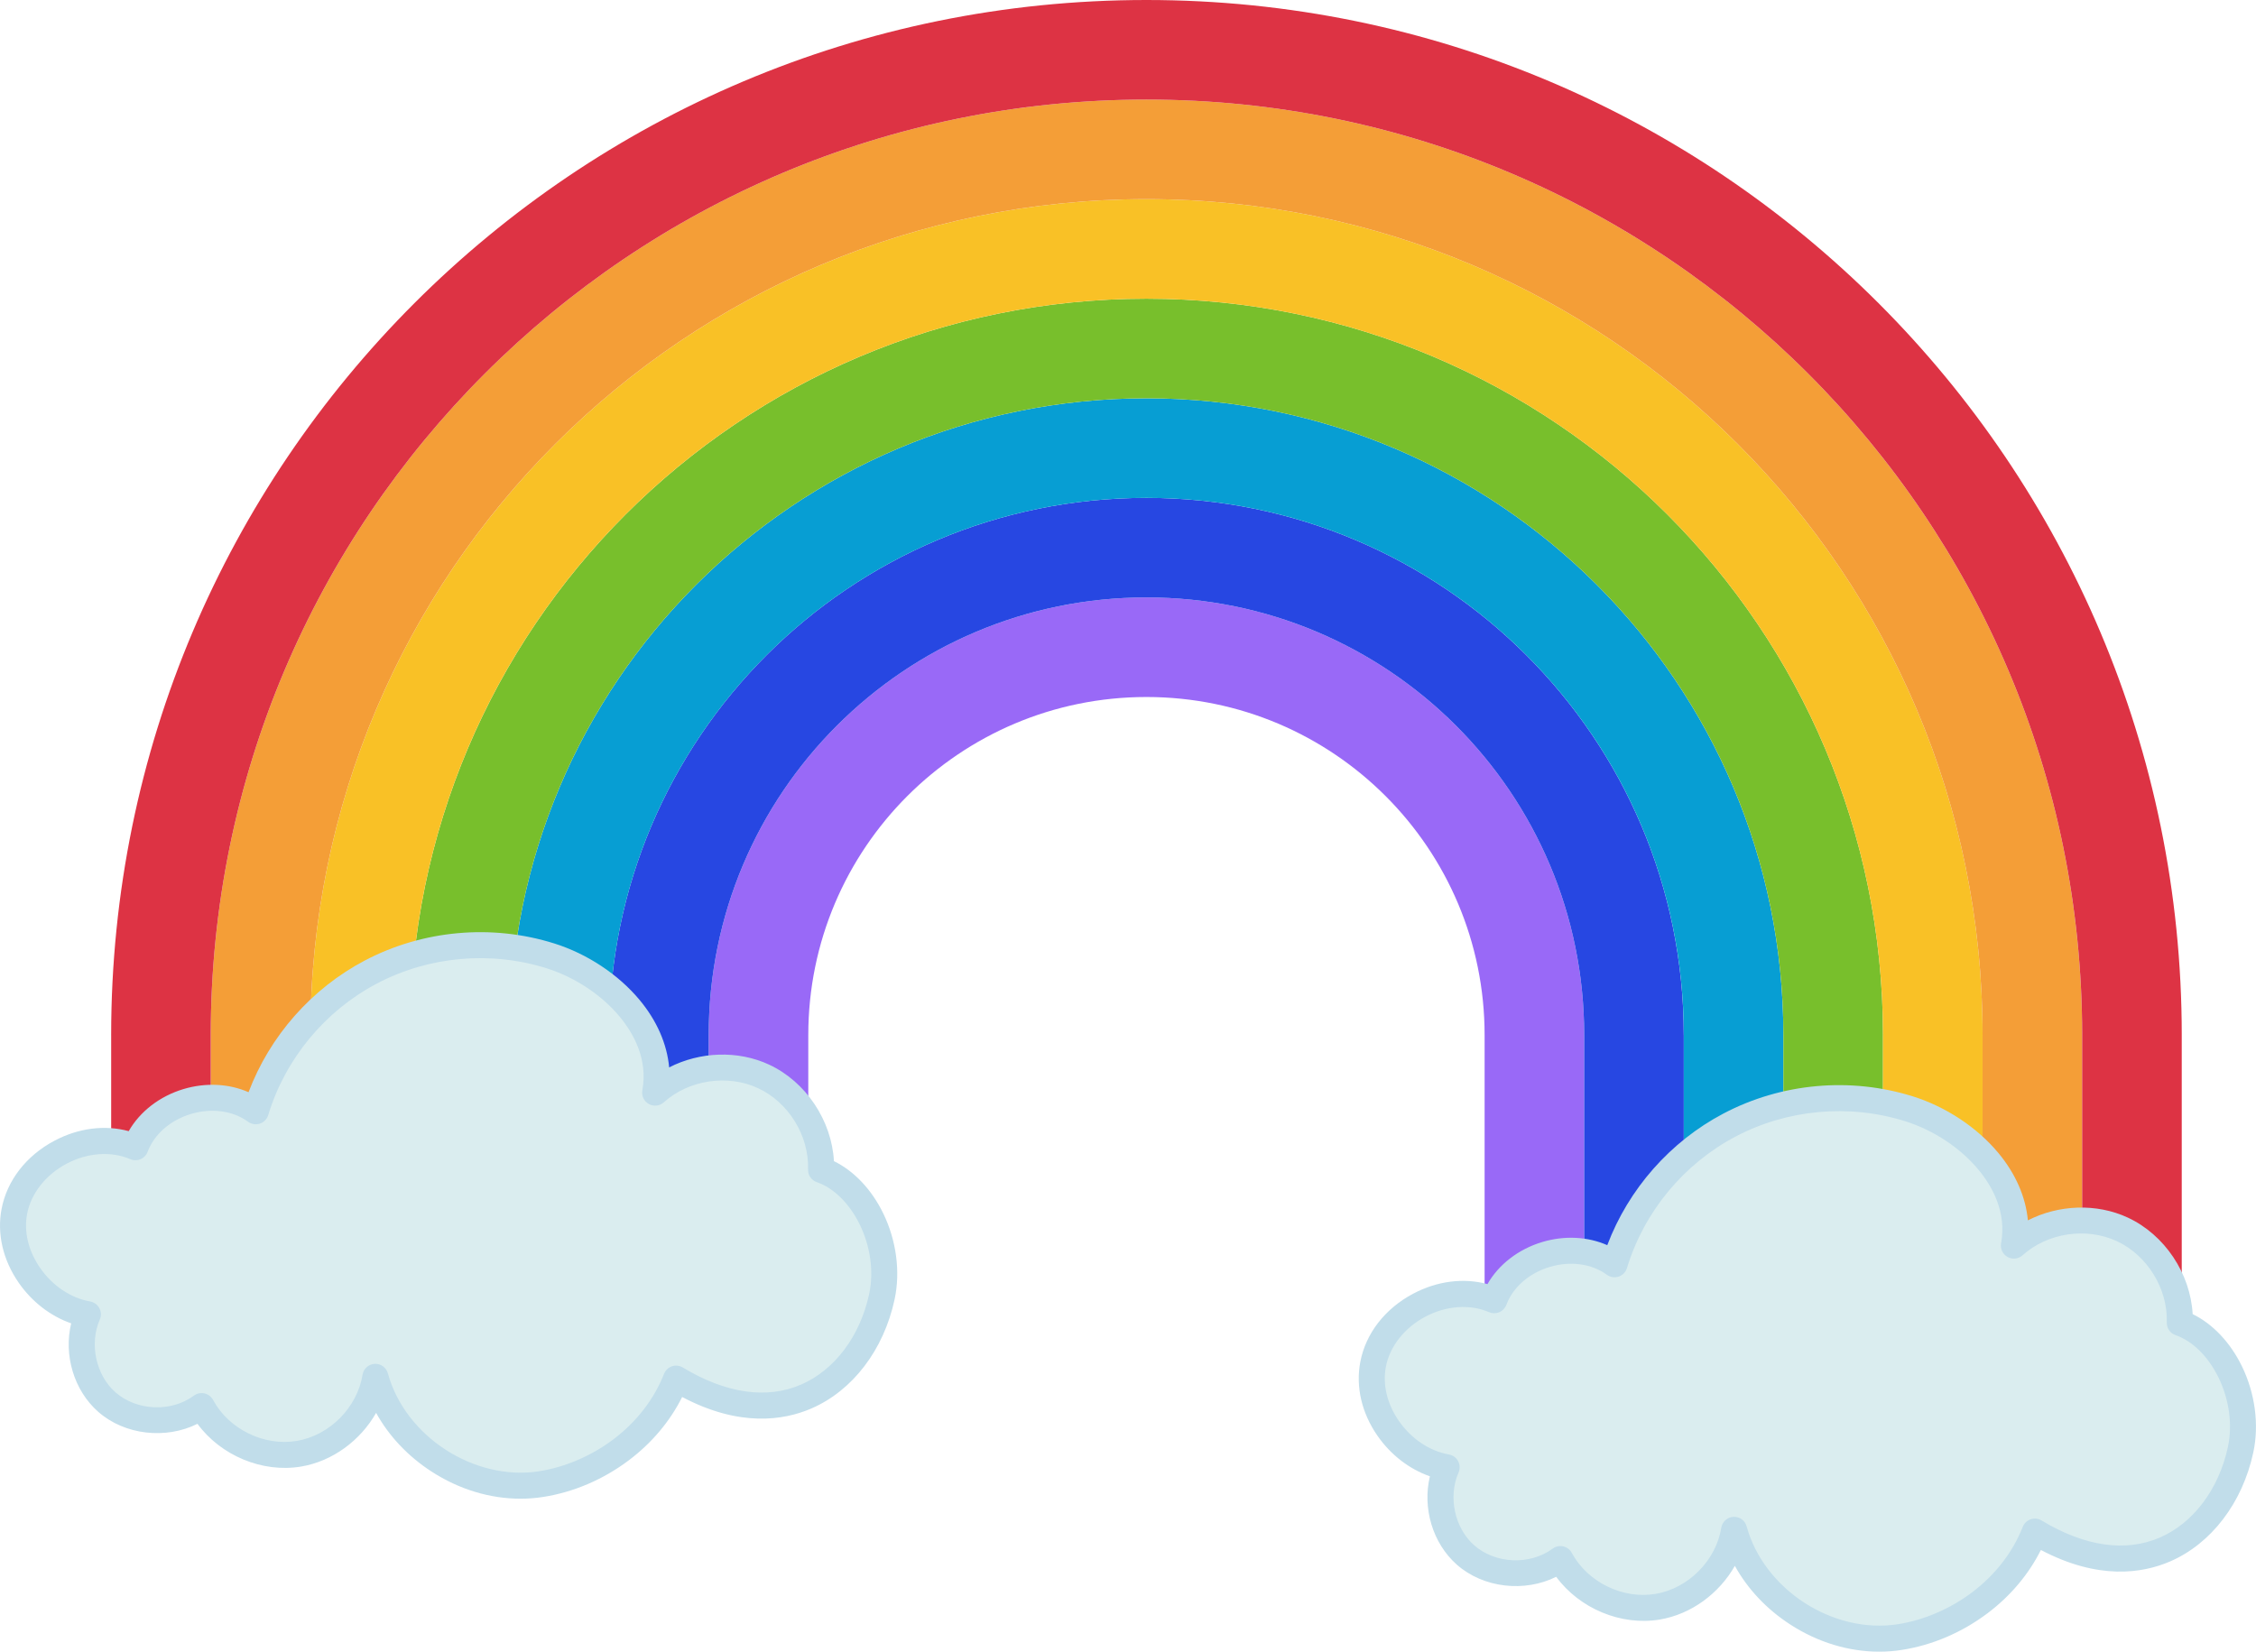
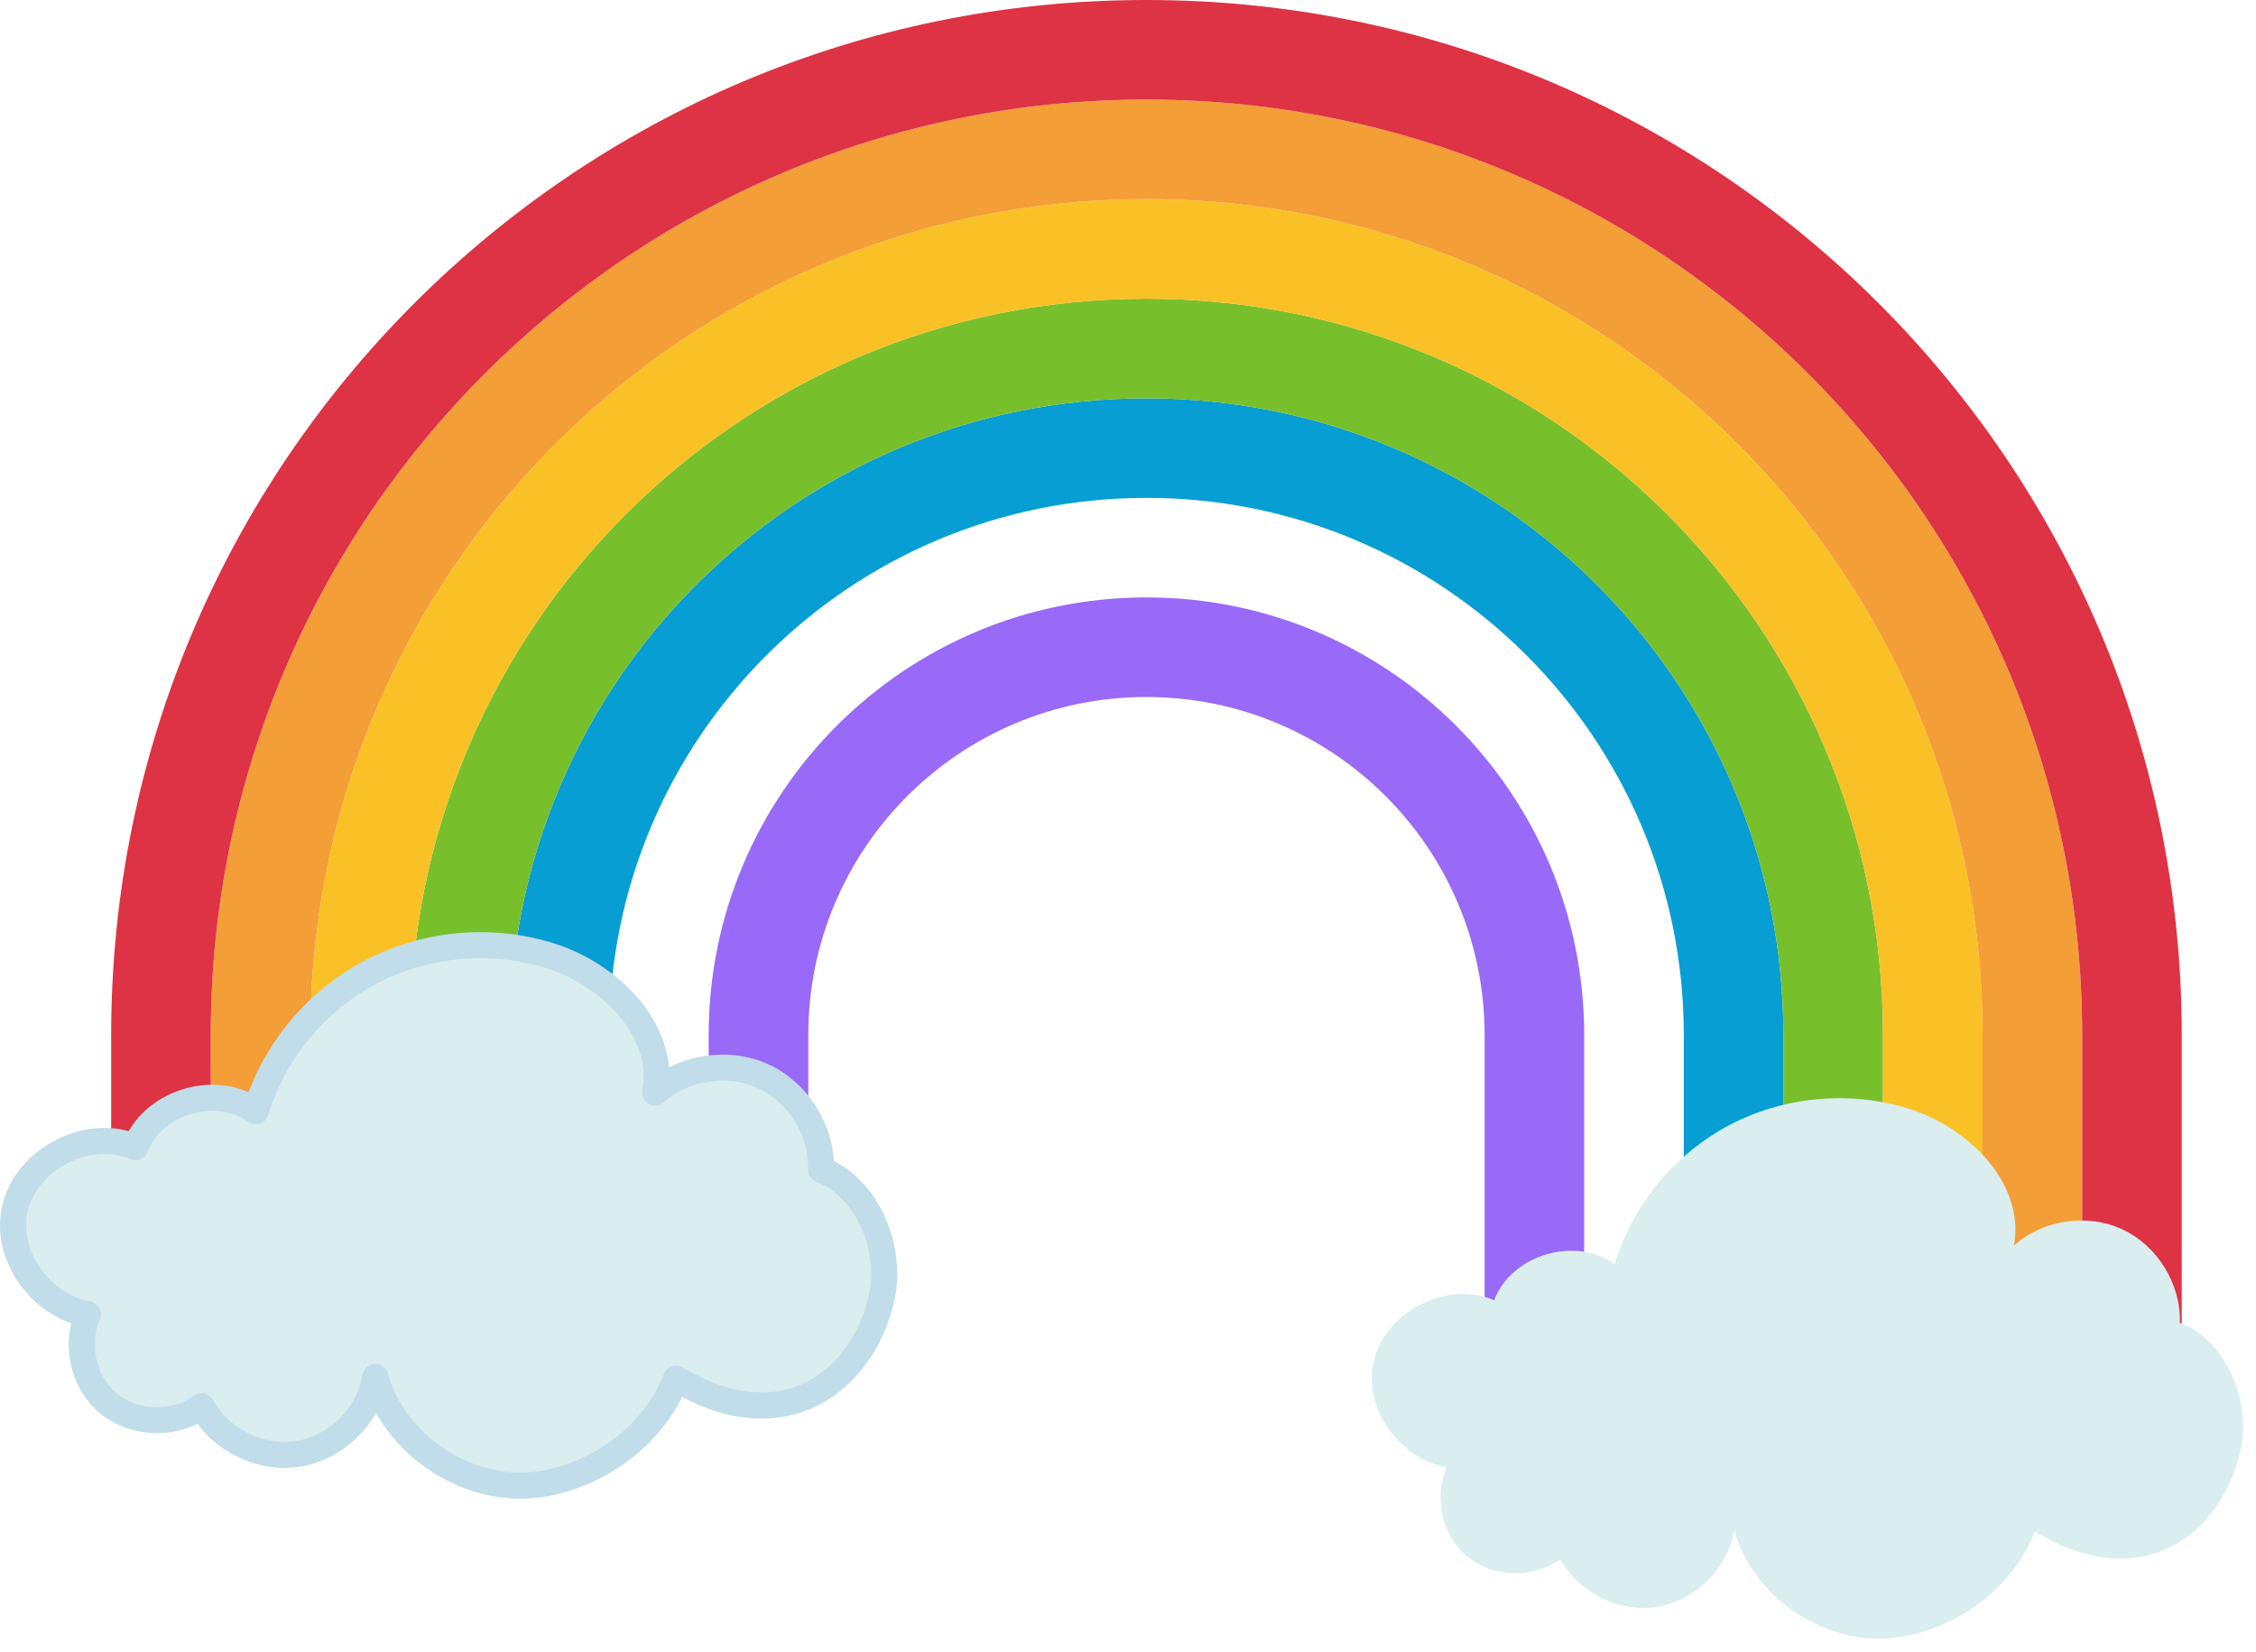
<svg xmlns="http://www.w3.org/2000/svg" id="_Слой_2" viewBox="0 0 1955.59 1431.99">
  <defs>
    <style>.cls-1{fill:#d34;}.cls-2{fill:#079ed3;}.cls-3{fill:#c1ddea;}.cls-4{fill:#2747e2;}.cls-5{fill:#daedef;}.cls-6{fill:#f9c126;}.cls-7{fill:#9969f7;}.cls-8{fill:#f49e37;}.cls-9{fill:#78bf2c;}</style>
  </defs>
  <g id="objects">
    <path class="cls-7" d="m1373.25,897.43v277.01h-86.33v-277.01c0-161.89-131.24-293.13-293.13-293.13s-293.13,131.24-293.13,293.13v179.19h-86.33v-179.19c0-209.57,169.89-379.46,379.46-379.46s379.46,169.89,379.46,379.46Z" />
-     <path class="cls-4" d="m1459.58,897.43v277.01h-86.33v-277.01c0-209.57-169.89-379.46-379.46-379.46s-379.46,169.89-379.46,379.46v179.19h-86.33v-179.19c0-257.24,208.54-465.78,465.78-465.78s465.78,208.54,465.78,465.78Z" />
    <path class="cls-2" d="m1545.91,897.43v277.01h-86.33v-277.01c0-257.24-208.54-465.78-465.78-465.78s-465.78,208.54-465.78,465.78v179.19h-86.33v-179.19c0-304.92,247.19-552.11,552.11-552.11s552.11,247.19,552.11,552.11Z" />
    <path class="cls-9" d="m1632.25,897.43h-.01v277.01h-86.33v-277.01c0-304.92-247.19-552.11-552.11-552.11s-552.11,247.19-552.11,552.11v179.19h-86.33v-179.19h-.01c0-352.6,285.85-638.45,638.45-638.45s638.45,285.85,638.45,638.45Z" />
    <path class="cls-6" d="m1718.57,897.43h-.01v277.01h-86.33v-277.01h.01c0-352.6-285.85-638.45-638.45-638.45S355.35,544.83,355.35,897.43h.01v179.19h-86.33v-179.19h-.01c0-400.28,324.5-724.78,724.78-724.78s724.78,324.5,724.78,724.78Z" />
    <path class="cls-8" d="m1804.9,897.43h-.01v277.01h-86.33v-277.01h.01c0-400.28-324.5-724.78-724.78-724.78S269.02,497.15,269.02,897.43h.01v179.19h-86.33v-179.19h-.01c0-447.96,363.14-811.1,811.1-811.1s811.1,363.14,811.1,811.1Z" />
    <path class="cls-1" d="m1891.23,897.43h-.01v277.01h-86.33v-277.01h.01c0-447.96-363.14-811.1-811.1-811.1S182.69,449.47,182.69,897.43h.01v179.19h-86.33v-179.19h-.01C96.36,401.79,498.16,0,993.8,0s897.43,401.79,897.43,897.43Z" />
-     <path class="cls-5" d="m1942.27,1256.86c-15.23,70.77-83.46,128.38-178.36,71.04-19.76,50.4-68.66,83.85-116.92,91.42-61.72,9.69-127.31-32.72-143.79-92.98-5.34,33.01-33.25,61.11-66.22,66.67-32.97,5.55-68.56-11.86-84.4-41.3-23.86,17.61-59.96,16.05-82.21-3.56-20.82-18.36-27.47-50.74-16.37-76.03-39.48-6.98-71.34-49.03-63.76-89.16,8.44-44.67,63.28-73.75,105-55.68,14.66-39.37,70.43-56.05,104.3-31.19,15.56-51.24,52.27-95.7,99.64-120.68,47.37-24.98,104.8-30.15,155.86-14.04,51.91,16.37,100.5,65.01,90.7,118.55,24.96-22.45,63.6-28.22,94.03-14.06,30.43,14.17,50.89,47.46,49.78,81,36.48,12.61,62.57,64.26,52.73,109.98Z" />
-     <path class="cls-3" d="m1628.96,1431.99c-26.42,0-53.15-8.06-76.96-23.46-20.58-13.31-37.07-30.86-48.16-50.94-13.57,23.91-37.74,41.94-65,46.53-33.75,5.68-69.73-9.62-89.87-37.05-27.3,13.64-63.03,9.84-86.07-10.47-21.12-18.63-30.01-49.23-23.4-76.65-17.87-6.22-34.04-18.64-45.57-35.33-13.59-19.66-18.84-42.3-14.79-63.75,4.66-24.68,21.36-46.27,45.82-59.24,20.88-11.07,43.8-13.94,64.41-8.32,9.74-17.03,26.86-30.32,47.57-36.51,19.35-5.79,39.49-4.67,56.31,2.75,18.4-48.66,54.48-89.76,100.65-114.1,50.3-26.53,110.26-31.93,164.51-14.82,28.49,8.99,55.37,26.8,73.76,48.87,15.07,18.08,23.82,38.26,25.68,58.54,26.55-13.62,59.5-15.03,86.64-2.39,32,14.89,54.26,48.53,56.2,83.68,17.31,8.4,32.59,24.47,42.69,45.18,11.45,23.48,15.05,50.71,9.88,74.72h0c-9.41,43.75-36.4,79.1-72.18,94.55-23.85,10.3-62.06,16.35-111.96-9.97-10.54,21.09-26.34,39.88-46.23,54.86-22.1,16.64-47.75,27.64-74.18,31.78-6.54,1.03-13.15,1.53-19.77,1.53Zm-125.77-116.93c5.05,0,9.52,3.38,10.87,8.3,14.98,54.79,75.06,93.64,131.17,84.82,22.46-3.53,45.23-13.3,64.11-27.52,20.2-15.21,35.43-34.88,44.06-56.88,1.21-3.09,3.73-5.5,6.88-6.56,3.14-1.07,6.6-.69,9.45,1.03,37.29,22.53,72.71,27.66,102.43,14.83,29.11-12.57,51.19-41.95,59.08-78.59,4.12-19.17,1.17-41.07-8.11-60.09-8.94-18.32-22.53-31.76-37.29-36.86-4.67-1.62-7.75-6.09-7.58-11.03.96-29.15-16.83-58.1-43.27-70.41-26.44-12.31-60.05-7.29-81.73,12.22-3.59,3.23-8.83,3.81-13.04,1.46-4.21-2.35-6.46-7.13-5.59-11.87,4.99-27.26-8-49.83-19.77-63.96-15.7-18.84-38.74-34.08-63.22-41.8-48.55-15.31-102.2-10.48-147.21,13.26-45.02,23.74-79.32,65.28-94.11,113.98-1.06,3.5-3.76,6.27-7.23,7.42-3.47,1.15-7.29.56-10.23-1.61-13.07-9.59-31.56-12.13-49.45-6.78-17.89,5.35-31.95,17.62-37.61,32.81-1.08,2.9-3.3,5.23-6.15,6.44s-6.06,1.2-8.9-.03c-16.48-7.14-37.12-5.68-55.21,3.92-18.1,9.6-30.89,25.86-34.22,43.5-2.92,15.48,1.05,32.08,11.19,46.75,10.77,15.59,26.61,26.23,43.46,29.21,3.41.6,6.35,2.74,7.98,5.79,1.63,3.05,1.77,6.68.38,9.85-9.23,21.01-3.42,48.11,13.5,63.04,18.41,16.23,48.31,17.52,68.06,2.95,2.63-1.94,5.97-2.64,9.16-1.93,3.19.71,5.91,2.78,7.46,5.66,13.65,25.37,44.18,40.31,72.6,35.52,28.41-4.79,52.37-28.91,56.97-57.35.85-5.24,5.23-9.18,10.53-9.46.2-.01.41-.02.61-.02Zm439.07-58.21h.01-.01Z" />
+     <path class="cls-5" d="m1942.27,1256.86c-15.23,70.77-83.46,128.38-178.36,71.04-19.76,50.4-68.66,83.85-116.92,91.42-61.72,9.69-127.31-32.72-143.79-92.98-5.34,33.01-33.25,61.11-66.22,66.67-32.97,5.55-68.56-11.86-84.4-41.3-23.86,17.61-59.96,16.05-82.21-3.56-20.82-18.36-27.47-50.74-16.37-76.03-39.48-6.98-71.34-49.03-63.76-89.16,8.44-44.67,63.28-73.75,105-55.68,14.66-39.37,70.43-56.05,104.3-31.19,15.56-51.24,52.27-95.7,99.64-120.68,47.37-24.98,104.8-30.15,155.86-14.04,51.91,16.37,100.5,65.01,90.7,118.55,24.96-22.45,63.6-28.22,94.03-14.06,30.43,14.17,50.89,47.46,49.78,81,36.48,12.61,62.57,64.26,52.73,109.98" />
    <path class="cls-5" d="m764.45,1124.23c-15.23,70.77-83.46,128.38-178.36,71.04-19.76,50.4-68.66,83.85-116.92,91.42-61.72,9.69-127.31-32.72-143.79-92.98-5.34,33.01-33.25,61.11-66.22,66.67-32.97,5.55-68.56-11.86-84.4-41.3-23.86,17.61-59.96,16.05-82.21-3.56-20.82-18.36-27.47-50.74-16.37-76.03-39.48-6.98-71.34-49.03-63.76-89.16,8.44-44.67,63.28-73.75,105-55.68,14.66-39.37,70.43-56.05,104.3-31.19,15.56-51.24,52.27-95.7,99.64-120.68,47.37-24.98,104.8-30.15,155.86-14.04,51.91,16.37,100.5,65.01,90.7,118.55,24.96-22.45,63.6-28.22,94.03-14.06,30.43,14.17,50.89,47.46,49.78,81,36.48,12.61,62.57,64.26,52.73,109.98Z" />
    <path class="cls-3" d="m451.15,1299.36c-26.42,0-53.15-8.06-76.96-23.46-20.58-13.31-37.07-30.86-48.16-50.94-13.57,23.91-37.74,41.94-65,46.53-33.74,5.68-69.73-9.62-89.87-37.05-27.29,13.64-63.03,9.85-86.07-10.46-21.12-18.63-30.01-49.23-23.39-76.65-17.87-6.22-34.04-18.64-45.57-35.33-13.59-19.66-18.84-42.31-14.79-63.75,4.66-24.68,21.36-46.27,45.82-59.24,20.89-11.08,43.81-13.94,64.41-8.32,9.75-17.03,26.86-30.32,47.57-36.51,19.35-5.78,39.48-4.67,56.31,2.75,18.4-48.66,54.48-89.76,100.65-114.1,50.3-26.53,110.27-31.93,164.52-14.82,28.49,8.99,55.37,26.8,73.76,48.87,15.07,18.08,23.82,38.26,25.68,58.54,26.55-13.63,59.5-15.03,86.64-2.39,32,14.89,54.26,48.53,56.2,83.68,17.31,8.4,32.59,24.47,42.69,45.18,11.45,23.48,15.05,50.71,9.88,74.72h0c-9.41,43.75-36.4,79.1-72.18,94.55-23.85,10.3-62.07,16.35-111.96-9.97-10.54,21.09-26.34,39.88-46.23,54.86-22.1,16.64-47.75,27.64-74.18,31.78-6.54,1.03-13.14,1.53-19.77,1.53Zm-125.77-116.93c5.05,0,9.52,3.38,10.87,8.3,14.99,54.79,75.06,93.63,131.17,84.82,22.46-3.53,45.23-13.3,64.11-27.52,20.2-15.21,35.43-34.88,44.06-56.88,1.21-3.09,3.73-5.5,6.88-6.56,3.15-1.07,6.61-.69,9.45,1.03,37.29,22.53,72.72,27.66,102.43,14.83,29.11-12.57,51.19-41.95,59.08-78.59,4.12-19.17,1.17-41.07-8.11-60.09-8.94-18.32-22.53-31.76-37.29-36.86-4.67-1.62-7.75-6.09-7.58-11.03.96-29.15-16.83-58.1-43.27-70.41-26.44-12.31-60.05-7.29-81.73,12.22-3.59,3.22-8.83,3.81-13.04,1.46-4.21-2.35-6.46-7.13-5.59-11.87,4.99-27.26-8-49.83-19.77-63.97-15.7-18.84-38.74-34.08-63.22-41.8-48.54-15.31-102.2-10.48-147.21,13.26-45.02,23.74-79.33,65.28-94.11,113.98-1.06,3.5-3.76,6.27-7.23,7.42-3.47,1.15-7.29.56-10.23-1.61-13.07-9.59-31.56-12.13-49.45-6.78-17.89,5.35-31.95,17.62-37.61,32.81-1.08,2.9-3.3,5.23-6.15,6.44s-6.06,1.2-8.9-.03c-16.48-7.14-37.12-5.67-55.21,3.92-18.1,9.6-30.89,25.86-34.22,43.5-2.92,15.48,1.05,32.08,11.19,46.75,10.77,15.59,26.61,26.23,43.46,29.21,3.41.6,6.35,2.74,7.98,5.79,1.63,3.05,1.77,6.68.38,9.85-9.23,21.01-3.42,48.11,13.5,63.04,18.41,16.23,48.31,17.52,68.06,2.95,2.63-1.94,5.97-2.65,9.16-1.93,3.19.71,5.91,2.78,7.46,5.66,13.66,25.37,44.19,40.31,72.6,35.52,28.41-4.79,52.37-28.91,56.97-57.35.85-5.24,5.23-9.18,10.53-9.46.2-.01.41-.02.61-.02Zm439.07-58.21h.01-.01Z" />
  </g>
</svg>